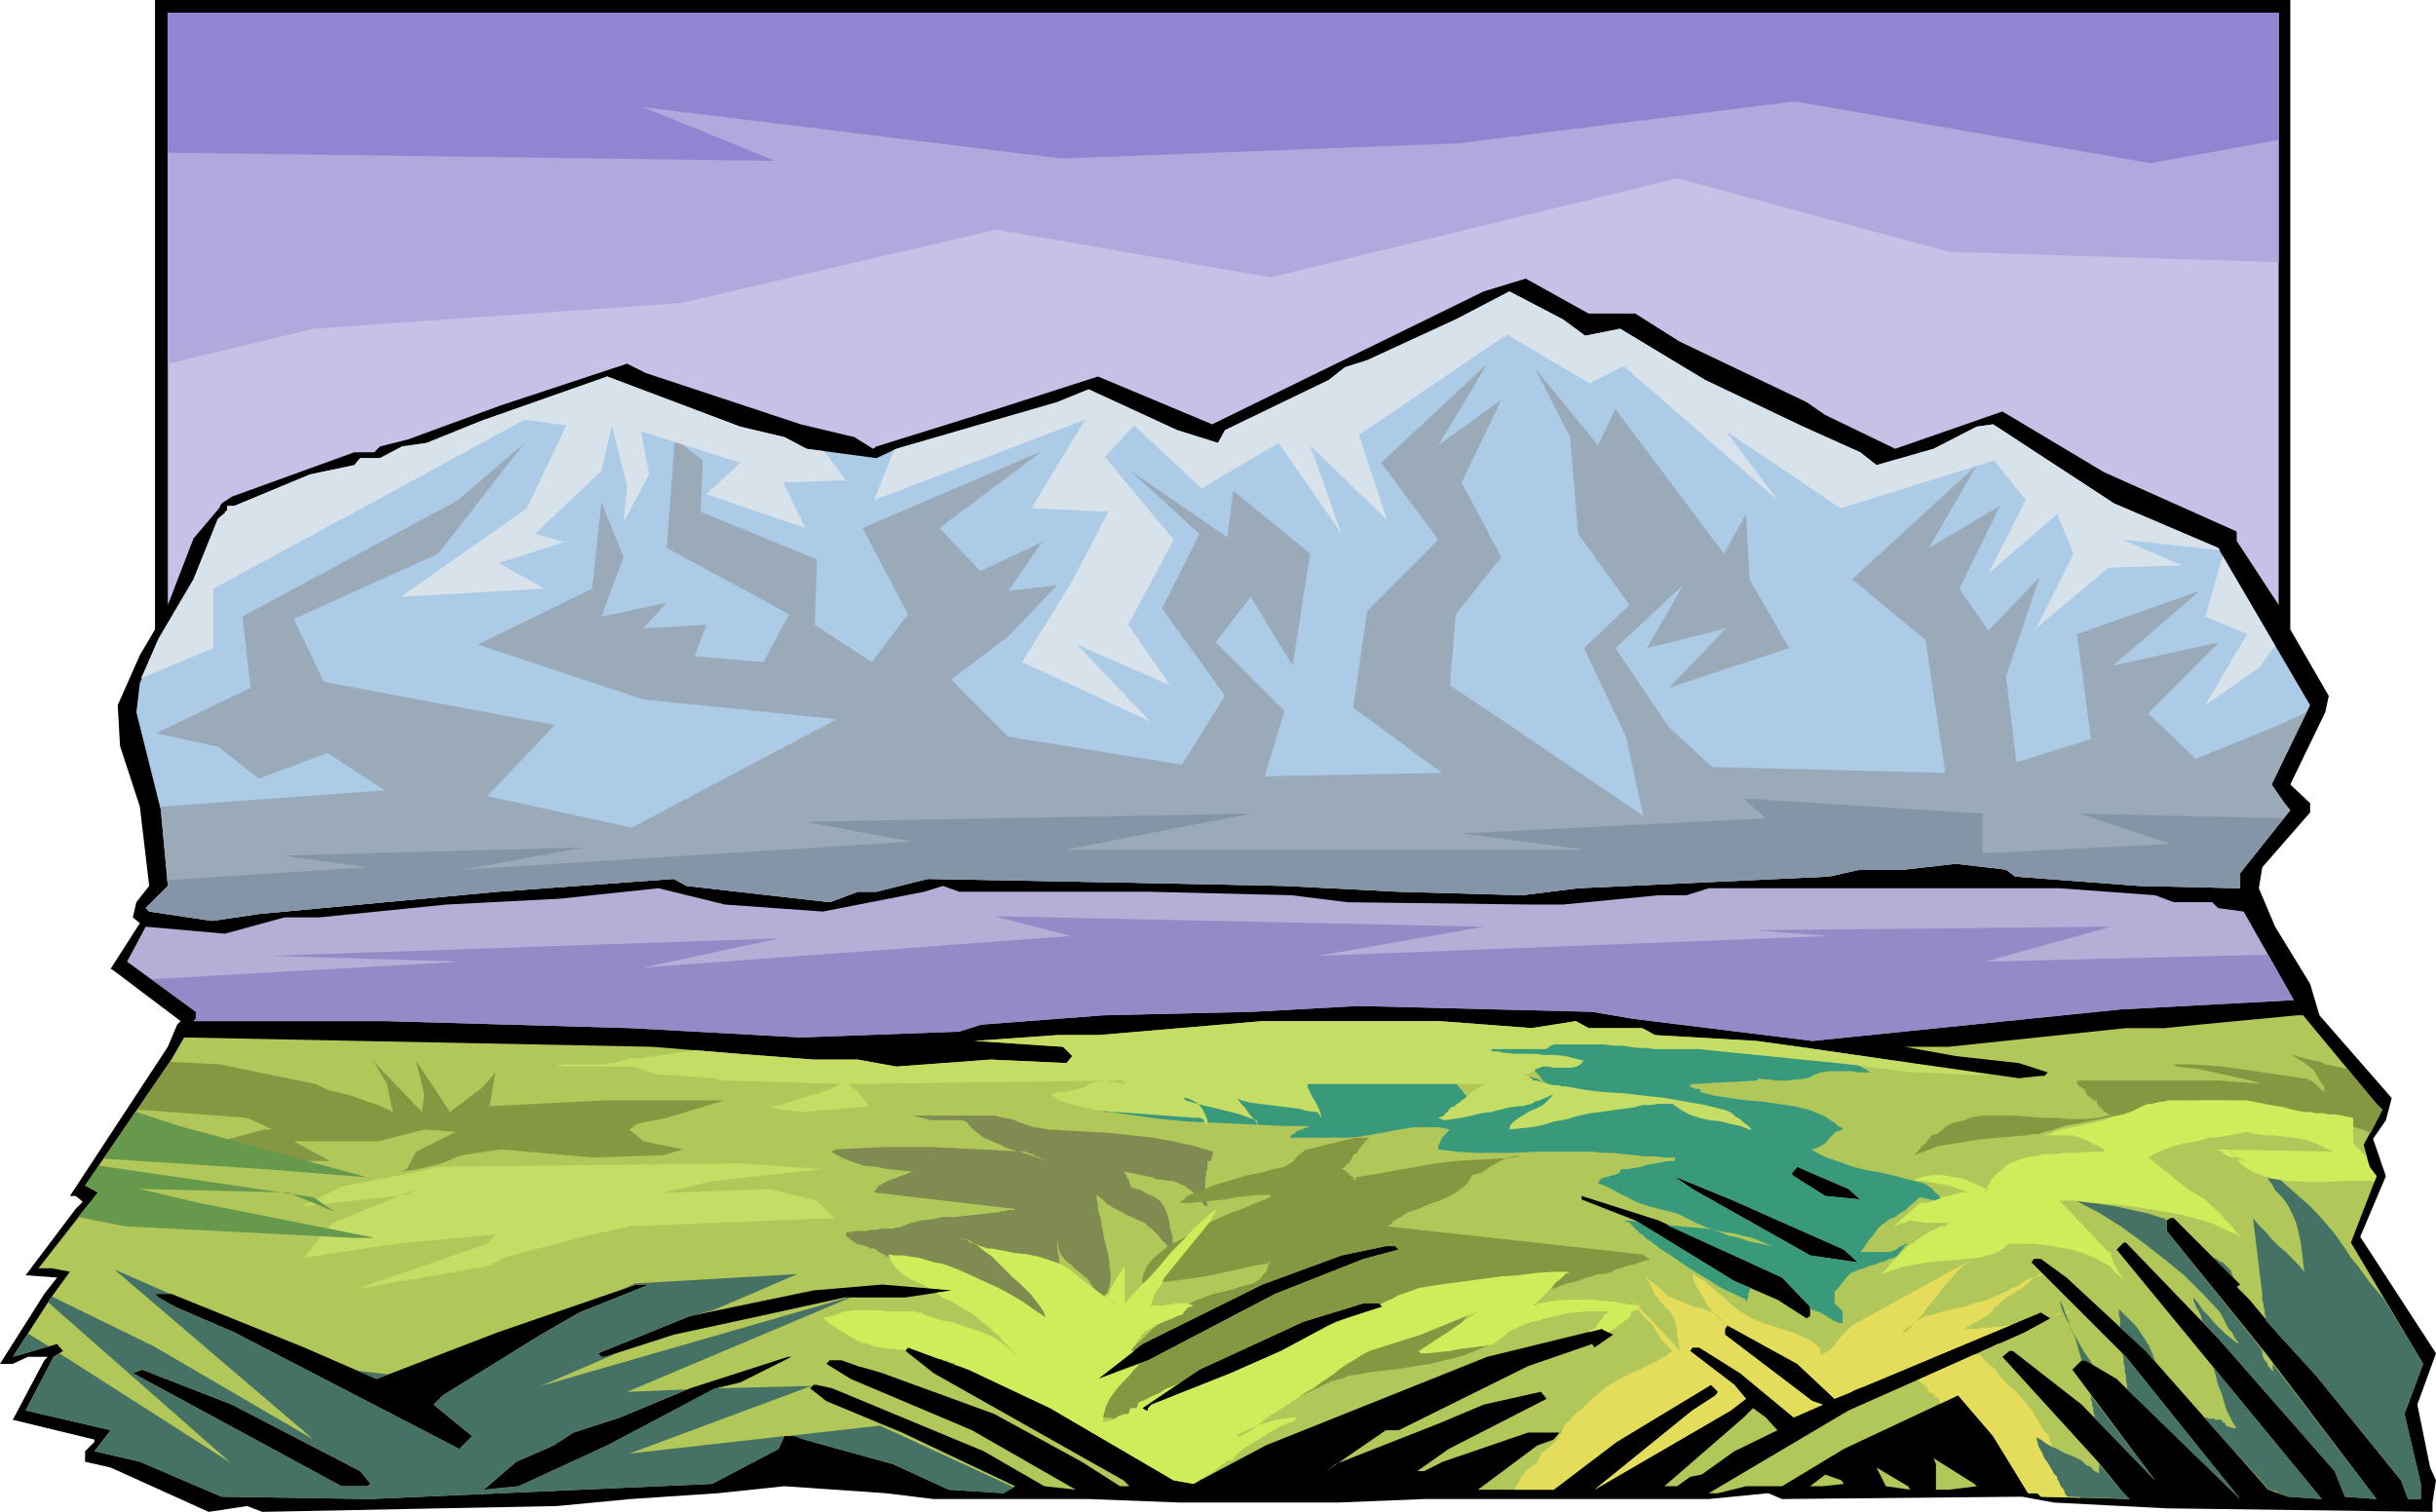
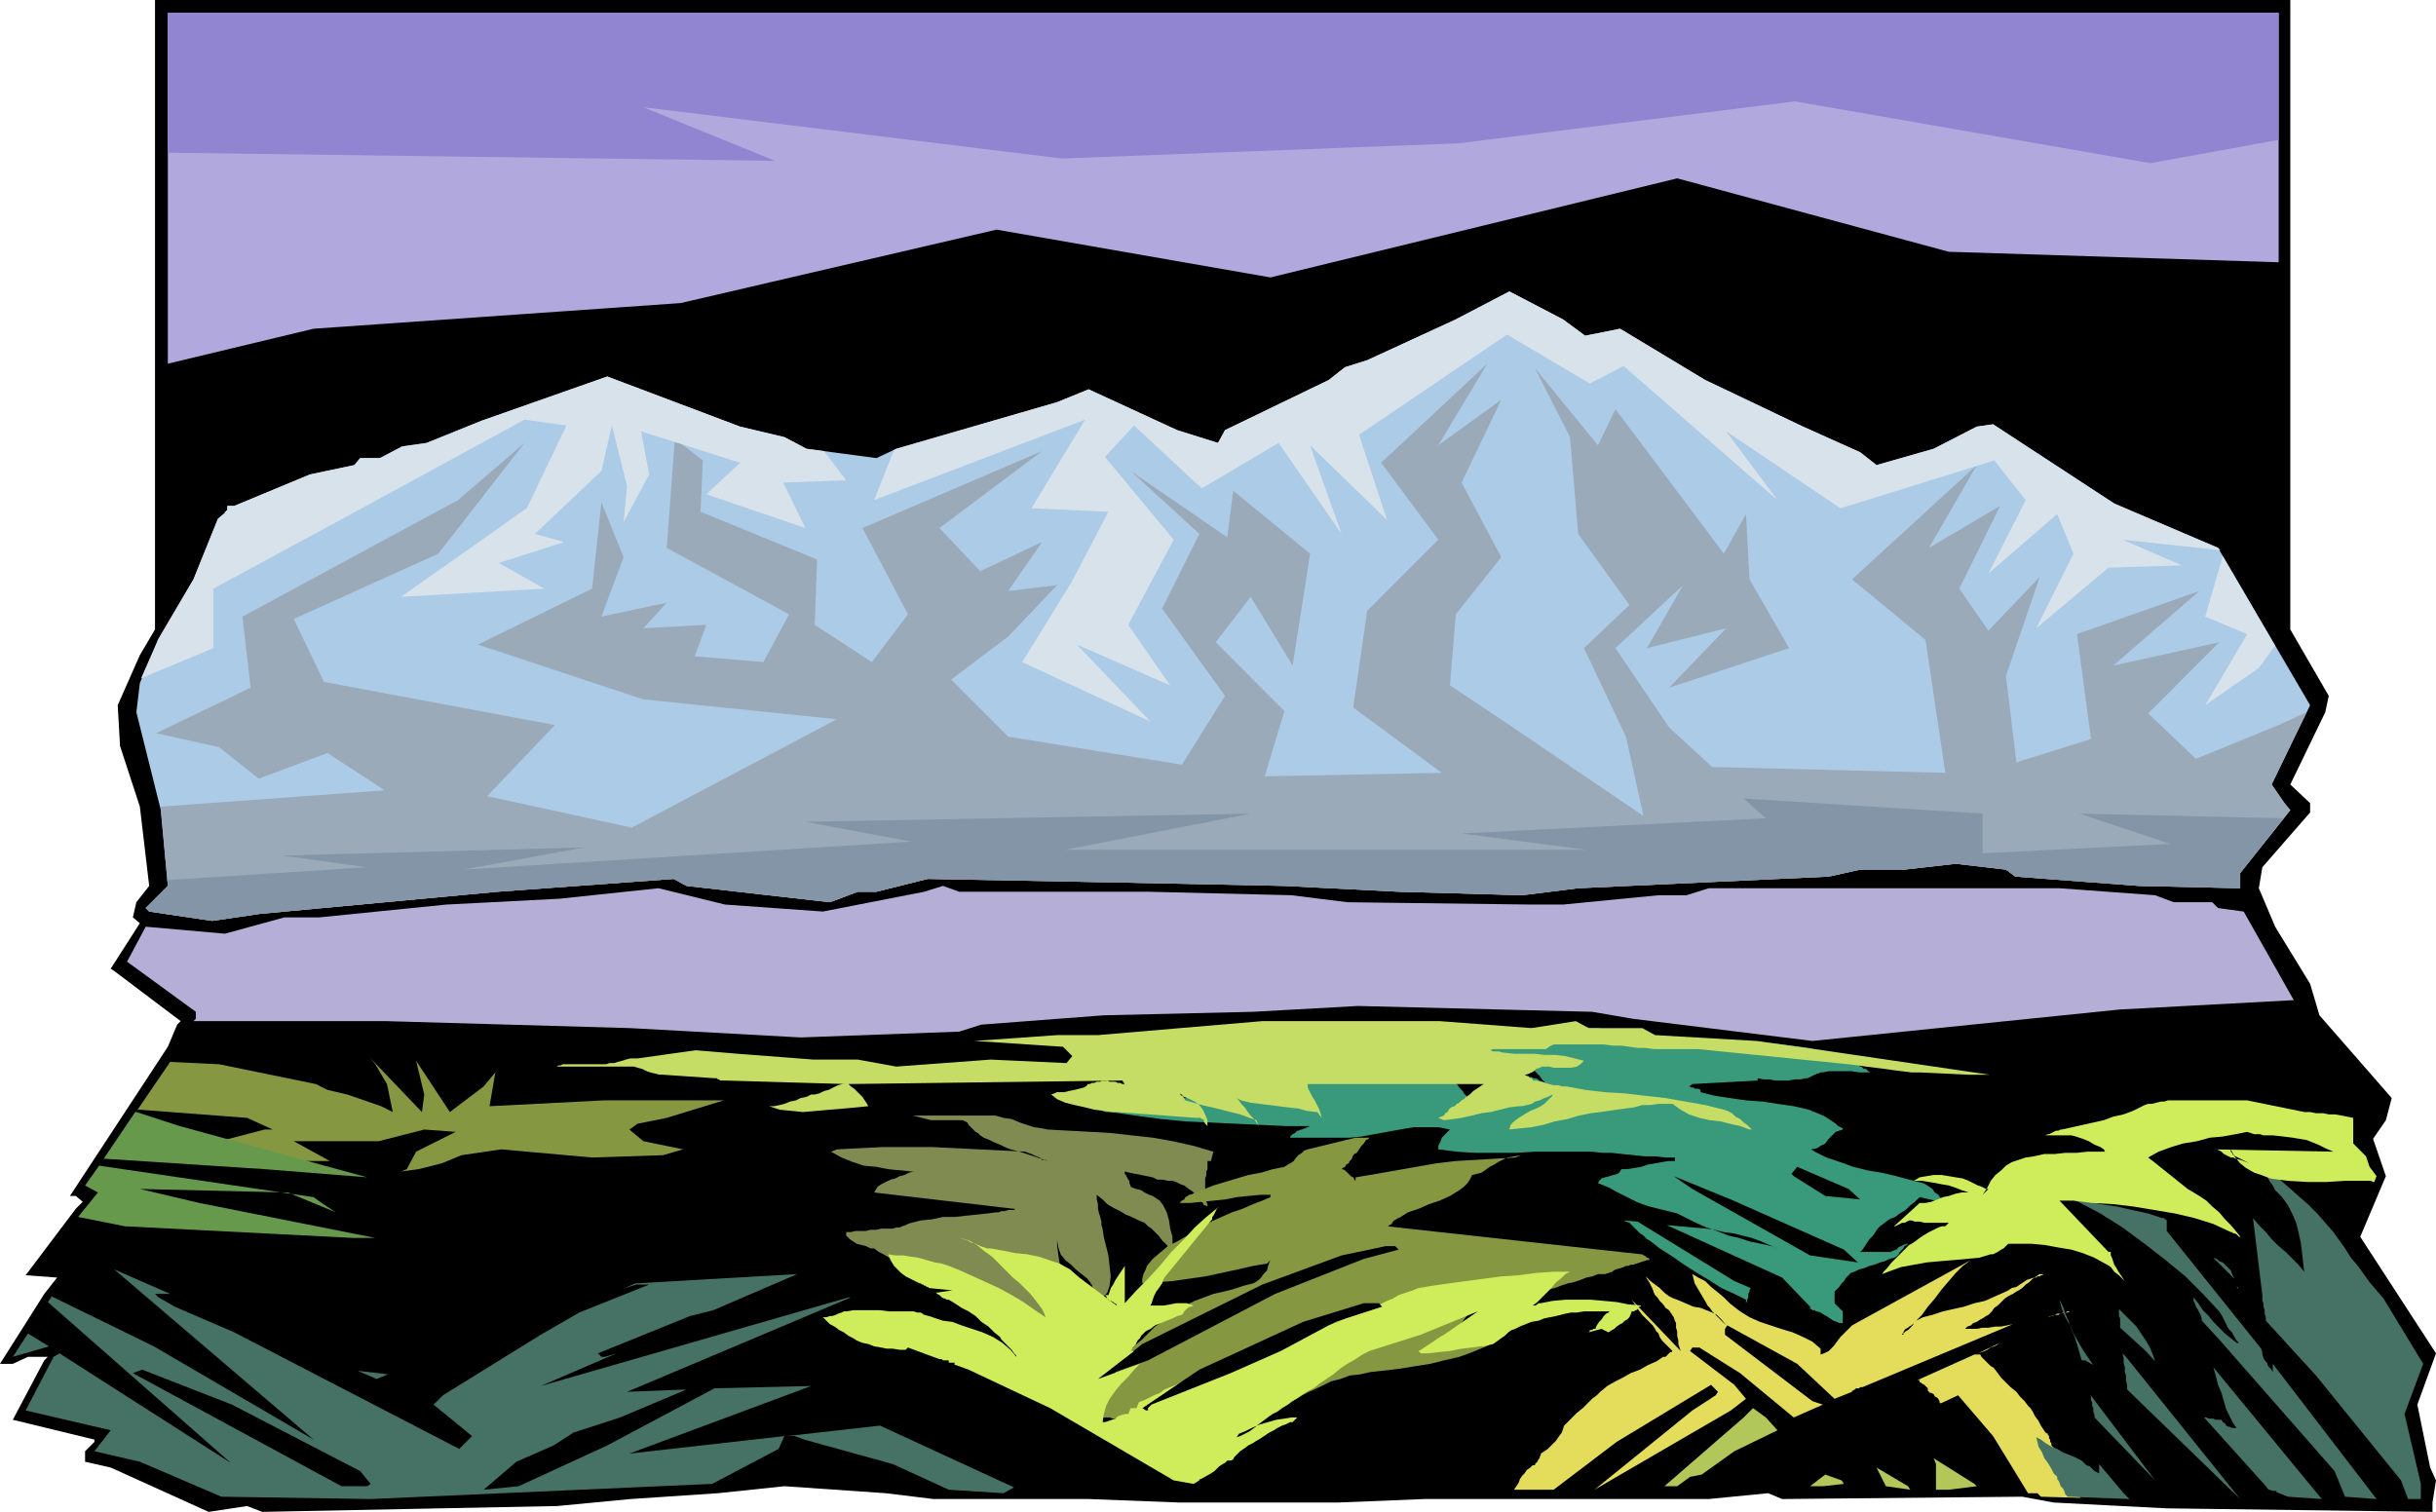
<svg xmlns="http://www.w3.org/2000/svg" fill-rule="evenodd" height="4.321in" preserveAspectRatio="none" stroke-linecap="round" viewBox="0 0 2090 1297" width="6.961in">
  <style>.pen1{stroke:none}.brush5{fill:#b1c759}.brush8{fill:#869742}.brush13{fill:#457264}.brush14{fill:#c5dd65}.brush16{fill:#cfec5b}</style>
  <path class="pen1" style="fill:#000" d="m1965 540 33 57-3 14-30 62 17 16v8l-41 47-3 18 14 33 30 49 8 27 62 71-5 19-11 16 11 32-22 52 65 100-16 44 11 54 5 11-3 19v8l-228-3-97-5-27-5-206 2-12-5-51 5h-244l-74 3h-136l-78-3H801l-41-5-87-6-57 6-75 5-63 6-253 5-13-5-33 5-84-38-22-5v-9l8-8v-2l-70-17 27-51 3-3H24l-13 6H0l38-60 11-14-27-2 43-57 6-6-6-5h-5l84-128 8-19 3-3-57-43-3-2 25-39-6-5 3-13 11-14-8-68-17-52-2-35 19-43 13-22V0h1832v540z" />
  <path class="pen1" style="fill:#accbe7" d="M195 434h6l65-27 38-8 5-6h17l19-10 21-3 47-19 108-38 114 43 38 9 19 10 60 8 17-8 138-40 27-11 76 35 35 11 6-11 89-43 14-11 19-6 76-35 46-24 46 24 19 14 30-6 73 44 84 40 49 22 14 11 49-14 37-19 14-2 104 68 89 38 79 135-33 68 11 16 5 6-43 54v13l-87-2-106-8-8-6-43-5-44 5h-38l-27 6-215 10-48 6-106-3-98-5-146-3-160-3-44 11h-16l-24 9-123-14-11-6-151 11-204 19-41 6-54-8-3-3 19-19-6-65-21-84 3-25 16-38 30-51 21-52 6-5v-1h1v-1h1v-4z" />
-   <path class="pen1" style="fill:#c7c1e7" d="m1955 519-36-55v-8l-114-51-87-52-92 32-60-29-16-11-109-52-38-24h-40l-54-30-36 11-233 114-98-41-84 27-106 33-3 2-16-10-46-11-133-44-16-8-109 36-79 29-24 6-5 5h-17l-105 38-9 6v1h-1v2h-1v1l-22 26-22 57V11h1811v508z" />
  <path class="pen1" style="fill:#b5afd7" d="m985 765 123 3 48 6 158 2h27l82-8h24l19-6h301l82 6 16 6h33l5 5 22 3 43 76-149 8-264 27-154-19-35-6-201-5-90 5-128 3-105 8-19 6-136 5-146-8-210-6H166l2-2v-6l-59-43 16-30 68 6 51-14h30l109-11 97-5 85-9 57 14 84 6 87-17 16-5 14 5h162z" />
-   <path class="pen1 brush5" d="m2039 947 5 5-16 30 5 19 6 8-22 57 62 104-16 43 14 60v13h-11l-6-16-73-90-32-35-25-30-11-11 3-2-57-57h-3l-3 2v9l85 105 95 125-27-2-9-22-100-114-79-82h-2l-6 6 176 214-29-2-17-6-105-119-68-63-22-16h-6l-2 3 81 81 98 122-106-103-27-16h-3l-8 8 71 95-63-65-59-46h-3l-6 5 82 90 22 27 5 5-76-2-3-3h-8l-30-49-30-35-98 46-53 32h-31l-24 6h-8l120-71 151-67 22-12-8-5-177 74-32-30-60-33-2 3v5l75 57 9 3-25 11-46-38-35-22h-6l-2 3 38 29 10 12-13 10-117 68 84-68 20-13 2-3-6-6-81 49-54 41h-65l51-38 14-5 5-6h-27l-73 25-16 8h-6l27-19 84-43-5-6-49 11-38 16-89 35-8 6 51-35h11l111-55 55-19 2 3 16-11-10-5-98 24-190 76-62 33-17-3-106-62-70-33-52-19-2 3 24 19 163 92 5 5h-8l-33-21-75-41-96-35-10-3-11-3-14-5h-10l-3 3 21 13 104 44 89 51-27-3-52-30-130-54-14-3h-2l-3 3 14 11 65 27 97 46-10 6-47-3-48-22-76-21-8-3h-9l-5 11-57 30-293 13-128-2-70-30-39-9 14-18-73-17 24-46 8-5-5-6-38 11 33-51 16-22-16-3H33l51-65-11-6 74-108 11-19 401 8 74 6 65 5h38l33 6 81-6 65 3 5-6-8-8-76-5 71-5h35l141-12h152l79 6 38-6 11 6h46l11 6 87 5 57 8 168 24 19-2h3l3-3-25-8-54-6-44-8h-8 46l152-16h33l30-3 84-8h5l63 76zm-839 125-30 8-76 30-109 57-43 16 38-30 103-51 68-25 38-8h8l3 3zm-14 49-40 13-47 25-43 19-68 27-3 3v2h-2l-3-2 49-33 89-41 52-16h13l3 3zm343-25 24 25v8l-3 2-25-16-37-16-85-52-46-18v-3l66 21 106 49zm53-24 12 11-41-6-101-57-16-11 49 20 97 43zm14-43-30-3-27-17-2-2 5-6 44 19 10 9zm-961 157-21 5-93 49-76 35-30 3 28-24 32-14 17-11 40-13 60-25 84-27h3l-44 22zm142-73h-52l-73 16-74 16-59 19h-3l-3-3 79-32 106-22 59-5 60 5-40 6zm-468 149 9 11-3 2h-22l-179-97 8-3 77 30 110 57zm188-136-33 19-84 52-8 8 33 27-11 11-193-100-51-22-14-8-3-3h14l114 46 62 27 104-40 119-41h11l-60 24z" />
  <path class="pen1" d="m1362 881 1 1h9l2 1h4l18 4 19 2 19 1 19 2h19l19 1 19 1 19 2 23 3 4 1 4 1 5 1 4 1 4 1 5 1 4 1 4 2h1l1 1h2l1 1 1 2 2 1 1 1 1 1h1l1 1 1 1h2l1 1 1 1 2 1h1-11l-6-1h-20l-5 1h-2l-2 1h-1l-2 1-2 1-2 1-2 1h-2l-4 1h-5l-6 1h-11l-5-1h-5l-5-1v2l-56 3-3 2h1l1 1h2l1 1h3l2 1v2l12 3 13 2 14 2 14 1 13 2 14 2 13 3 12 5 2 1 3 2 3 2 3 2 2 2 2 1 2 1v1l-3 1-3 1-3 3-3 3-3 4-4 2-3 2-5 1 3 2 10 5 12 4 11 4 12 3 12 2 13 3 11 3 12 3 2 1 3 2 3 2 2 3 3 2 2 3 2 2 2 2-22-5-4 4-4 3-4 4-5 3-4 3-5 2-4 3-4 3-2 2-2 3-2 3-3 3-2 3-2 3-2 3-2 2h26l2-1 3-1 2-2 2-1 2-1 3-1h1l-1 1-2 1-1 2-2 2-1 1-1 2-2 2-2 1-4 1-4 2-4 1-5 2-4 1-5 2-4 1-4 2-3 1-2 2-2 2-2 3-2 2-2 3-2 2-2 2v10l7 7v10h-3l-2-1-3-1-3-2-3-2-2-1-3-2-3-1h-1l-1-1h-2l-1-1h-1v-2l-24-25-99-45 34 3 7 1 8 2 8 1 8 2 8 2 8 3 7 3 7 3-5-2-9-2-10-2-9-3-9-2-10-4-9-3-9-4-8-4-4-2-4-2-4-1-4-1-4-1-4-1-4-1-4-1-6-2-5-2-6-3-6-3-6-3-5-3-5-2-5-2 1-2 2-2 3-1 4-1 3-1 4-1 2-2 1-2h5l6-1 6-1 6-2 6-1 6-1 5-1h6v-3h-8l-9-1h-9l-9-1-10-1-9-1h-8l-9-1h-49l-17 1h-34l-16-1-16-2v-3l1-2 1-2 1-3 2-2 1-1 2-2 2-2-10-2h-21l-12 2-11 2-11 2-11 2-10 1h-51v-1l1-1 1-1 2-1 2-2h1l2-1h1l7-3h-21l-21-1-22-1-21-1-22-1-21-2-22-3-21-3h-4l-3-1-3-2-3-2-3-2-3-2-3-2-2-1h123l7-1h7l6-1 6-1h3l3-1 3-1 4-1 4-2 3-1 4-1h5l3-2 4-2 3-2 3-2 3-2 3-2h3l8-2h9l9-1h62l5-1h5l4 1h3l2 2 3 2 3 2 3 2 3 3 2 2 2 3 2 2 1 1 1 2 2 2 1 2 2 3 1 2 1 3v2h10l-7-8h1l3-1 3-1 3-1 3-2 4-1 3-1h3l1-1 1-1 1-1 2-1v-1l1-1v-1h1l1-1 2-1 1-1 1-1h2l1-1h1l3-1h6l2 1h2l3 2 3 1 3 2-2-2-2-2-2-3-2-2-2-2-1-2-1-2v-2l-7-2-7-1-7-2-7-2-6-3-6-3-6-3-6-4h1l2-1h1l1-1 2-1 1-1 1-1h1l10-2 10-2 12-1 11-1 12-1h34zm43 167-12-1 2 1 3 1 3 3 3 3 3 3 3 2 3 3 2 1 9 7 11 7 10 7 11 7 10 6 11 7 11 5 10 5v3l1-2v-1l1-2v-3l1-2v-1l1-2-14-6-83-51zm177 24 12 11-41-6-101-57-16-11 49 20 97 43zm14-43-30-3-27-17-2-2 5-6 44 19 10 9z" style="fill:#399a7b" />
  <path class="pen1" style="fill:#7f8b50" d="m1041 988-17-5-18-4-17-3-18-2-18-2-17-1-19-1-18-1-5-1-7-1-6-2-6-2-7-3-7-1-7-2h-77 6l4 1 4 1 4 1 4 1h27l2 1 2 1 1 2 2 2 2 2 2 2 2 1 2 2 3 2 5 2 4 2 5 2 4 2 5 2 4 1 4 1 24 8-2-1h-3l-2-2-3-1-2-1-2-1-3-1-2-1-20-1-20-1-20-1-21-1h-41l-20 1-20 1-5 2 9 5 10 4 9 3 11 1 10 2 10 1 10 1h10-8l-4 1-4 2-4 1-4 2-4 1-4 2-4 2-3 2-3 5 120 14h1l-1 1h-5l-3 1h-3l-2 1h-2l-8 1-9 1-10 1-9 1h-10l-9 2-10 1-8 2-3 1-2 1-3 1-2 1h-3l-3 1h-10l-4 1h-5l-4 1h-9l-4 1h-4v3l3 3 3 2 3 2 4 1 4 1 4 2h3l4 3 4 2 5 3 5 3 4 4 5 3 5 2 5 2 2 1 3 1 3 1 3 1 3 1 3 1 3 1 2 1 3 1 4 2 4 2 4 3 4 2 4 2 4 2h5l5 6 6 7 6 6 6 7 6 6 7 7 6 5 6 5 30 17 5 3-1-14-1-14-2-15-2-15-3-14-3-15-3-14-2-14v-5l1 6 2 6 4 5 5 4 4 4 5 4 5 4 3 4v1h1v2l1 1v3h1l2 1h1l1 1h1l1 1v1l1 1 2-2 2-2 1-3 1-3 1-8-1-9-1-9-2-8-2-8-1-7-1-3v-3l-1-4-1-3-1-4v-4l-1-4v-4l5 4 4 4 5 3 6 3 5 3 5 2 6 3 5 2 3 3 3 2 3 3 3 3 3 4 3 3 2 2 2 2v8l3 2v-6l-1-7v-7l-2-7-1-7-2-7-3-6-3-4-3-2-3-2-3-1-4-2-3-2-4-1-3-1-2-1v-1l-1-2v-2l-1-1-1-2-1-2-1-1v-2l4 1 5 1 5 1 5 1 5 1 4 2h5l4 1h4l3 1 4 2 3 1 4 3 3 2 3 3 3 2v2l1 1 1 1 1 1 1 2h1l2 1v-2l-1-2v-3l-1-3v-14l1-3v-3l1-2v-7h3l2-8z" />
  <path class="pen1 brush8" d="m1163 976-41 10-3 1-2 2-3 2-2 2-2 3-3 2-2 1-3 2-10 2-10 3-11 2-10 3-10 3-10 3-10 4-10 4h-1l-1 1-2 1-1 2-2 1-1 1-1 1h9l10-1 10-1 10-1 10-2 10-1 10-1h9v2l-7 3-8 3-9 4-9 3-9 4-9 4-8 4-7 5-7 4-7 4-8 4-6 5-7 6-5 6-1 3-2 4-1 4v4l12-1 14-1 14-2 14-2 14-3 14-3 13-3 12-2 3-3-1 2-1 3-1 4-3 3-2 3-2 2-3 2-2 1-8 2-9 3-8 2-9 2-8 3-8 3-8 4-8 5-6 4-6 5-6 4-6 6-5 5-6 5-5 6-4 5 15-12 103-51 68-25 38-8h8l3 3-30 8-76 30-109 57-28 10v2l-1 1v3l-1 1v1l-1 1-1 1-1 2-2 1-2 1-1 2-1 1v2l-1 3v3l-1 3v5l-1 3v3h9l3 1h4l3 1h6l2 5v2l-1 2v3l-1 3-1 2-1 3-1 2v2l3-2 6-1h38l8-1h6l15-4 14-5 14-6 13-7 13-7 13-7 13-7 13-6 8-4 8-2 8-3 9-1 9-2 9-1 9-1 8-1 12-2 13-2 12-3 13-3 11-4 12-5 11-6 9-7 12-12-1 1-3 1-2 1-2 2-2 1-3 1h-40v-2l2-3 3-4 3-4 4-5 3-4 4-4 3-3h27l6-1h7l7-1h6l5-1 5-2 6-2 5-1 6-2 5-2 5-1 5-2h6l3-1 3-1 3-2 4-1 3-1 2-1h2l2-1h2l3-1 3-1 3-1 3-1h2v-1l-1-1h-1l-1-1-1-1h-1l-1-1h-1l-218-24h1l1-1 2-1 1-2 1-1 2-1 1-1h1l8-5 9-3 9-4 9-3 9-4 8-5 4-3 3-3 2-3 2-4 4-1 4-1 3-2 4-3 4-2 3-2 4-2 4-2 12-2-5 2-17 1-17 1-17 1-17 2-17 3-17 3-17 3-18 3v3l-1-1-1-2-2-1-2-2-2-2-1-1-2-1h-1l1-1 2-1 1-2 2-1 1-2 2-2v-1l1-2 1-1 2-1 2-3 2-3 2-2 2-3 2-1 1-1h-12zm23 145-40 13-47 25-43 19-68 27-3 3v2h-2l-3-2 49-33 89-41 52-16h13l3 3z" />
  <path class="pen1 brush5" d="m1525 1227-37 18-28 20-10 2-11 8h-11l68-59 8-8 11 8 10 11zm171 48-24 3h-11v-22l-2-5 35 22 2 2zm-57 3-21-3-8-16 27 16 2 3zm-57-5-18 2h-11l13-10 14 5 2 3z" />
  <path class="pen1" style="fill:#9aaab9" d="m1979 611-30 62 11 16 5 6-43 54v13l-87-2-106-8-8-6-43-5-44 5h-38l-27 6-215 10-48 6-106-3-98-5-146-3-160-3-44 11h-16l-24 9-123-14-11-6-151 11-204 19-41 6-54-8-3-3 19-19-6-65v-3l192-14-49-32-59 22-34-27-54-12 81-39-7-61 185-100 57-49-74 95-124 56 26 54 198 37-58 61 124 27 176-93-166-17-142-47 98-48 8-74 19 47-19 51 56-12-20 22 54-3-10 27 59 5 22-41-105-57 7-93-24-19 48 37-2 44 100 41-2 56 49 32 31-41-39-74 154-66-88 66 35 37 53-25-29 42 42-5-42 44-49 37 49 49 149 24 37-59-54-75 32-64-59-54 83 57 5-40 66 54-15 96-36-59-30 39 59 59-17 56 152-3-76-56 12-83 61-61-49-66 91-85-42 70 54-39-34 71 34 64-39 49-5 61 51 34 115 78-15-68-36-76 39-37-44-61-7-83-30-59 54 66 15-31 51 68 42 56 19-34 3 56 34 59-103 34 49-51-68 17 31-54-58 54 46 68 37 34 200 5-17-114-63-52 107-98-41 71 61-36-35 71 25 36 44-46-29 85 9 74 64-20-12-90 105-37-74 64 91-20-61 61 41 39 71-29 24-11z" />
  <path class="pen1" d="M195 434h6l65-27 38-8 5-6h17l19-10 21-3 47-19 108-38 114 43 38 9 19 10 15 2 19 25-54 2 19 39-85-29 29-27-85-27 7 37-22 41 3-31-13-52-9 39-57 54 25 7-56 18 39 22-123 7 108-76 34-71-36-5-145 79-122 66v51l-62 26 15-34 30-51 21-52 6-5v-1h1v-1h1v-4zm572-48 2-1 138-40 27-11 76 35 35 11 6-11 89-43 14-11 19-6 76-35 46-24 46 24 19 14 30-6 73 44 84 40 49 22 14 11 49-14 37-19 14-2 104 68 89 38 2 2-84-9 51 22-63 2-62 52 32-64-14-34-59 51 32-63-27-34-93 29-39 12-98-66 44 59-132-115-29 15-71-42-127 86 24 73-66-64 27 76-54-78-66 39-58-54-25 27 59 71-39 73 36 52-80-35 63 66-110-51 42-68 32-61-66-3 46-76-181 69 17-43zm1140 91 45 77-14 19-46 32 36-61-36-15 15-52z" style="fill:#d8e2eb" />
  <path class="pen1" style="fill:#b1a9de" d="M144 312V11h1811v214l-283-9-233-63-349 85-235-41-271 63-315 22-125 30z" />
  <path class="pen1" style="fill:#9185d2" d="M144 131V11h1811v109l-110 20-305-53-289 36-340 13-359-44 113 46-521-7z" />
  <path class="pen1 brush13" d="m870 1276-9 5-47-3-48-22-76-21-8-3h-7l80-9 115 53zm-197-44-5 11-57 30-293 13-128-2-70-30-39-9 14-18-73-17 24-46 5-3 147 94-157-138 3-4v-1l88 43 137 80-171-146 48 21h-13l3 3 14 8 51 22 193 100 11-11-33-27 8-8 84-52 33-19 60-24h-11l-10 3 9-4 139-8-72 31-20 5-79 32 3 3h3l10-3-65 28 264-76h2l-192 81 51-2-57 24-40 13-17 11-32 14-28 24 30-3 76-35 92-49 83-2-156 58 133-15zm-631-77-31 9 13-20 18 11zm265 21 26 3-10 4-16-7zm2 86 9 11-3 2h-22l-179-97 8-3 77 30 110 57z" />
  <path class="pen1 brush8" d="m118 952 28-41 42 2 83 17 10 5 17 4 29 10 10 5-5-24-10-17-4-5 44 46 2-15-7-29 29 44 29-22 10-12-5 29 98-5h112-9l-49 15-25 5-7 5 12 10 34 7-17 5-61 2-78-7-34 5-17 7-20 5-15 2 5-2 8-15 34-17-27-2-39 10h-73l31 17h-29l-68-13-5-2 46-12h7l-22-10-66-5-26-2h-2z" />
-   <path class="pen1 brush14" d="m706 1003-71-5-259 3-17 4-66 13-34 17 90-10 8-5-71 29-8 8-17 22 79-12 85-8-7 8-113 39 115-20 12-7 30-8 46-12 32-7 176-7-15-15-41-10-79 3h-12l44-10 93-10z" />
  <path class="pen1" d="m67 1044 17-21-11-6 12-17 184 27 7 5 12 8-41-17-127-3 51 12 151 30h-19l-196-10-40-8zm22-50 27-40h1l37 12 161 44-88-7-138-9z" style="fill:#67994d" />
  <path class="pen1 brush16" d="m1380 1143-6-3-11 3 1-1v-1h2l1-1h2v-1l1-2 2-3 2-2 2-3 2-2 2-1 1-1h-22l-6 1h-5l-5 1-4 1-4 1-5 1-5 1-5 2-6 1-5 2-5 2-4 2-3 1-3 2-3 3-3 2-4 3-3 2-4 1-4 1h-3l-7 1-9 1-10 2-10 1-9 1h-6l-2-2 2-1 3-2 3-2 3-2 3-2 3-2 3-2 2-1 29-20-49 20-44 14-6 3-6 4-7 4-6 4-6 5-6 4-6 4-5 4-4 2-5 3-4 3-5 3-4 3-5 3-4 3-4 2-3 2-4 3-4 3-5 4-4 3-4 2-4 2-3 1 2-3 5-2 6-3 7-3 7-2 7-2 7-1 6-1h6-1l-1 1-1 1-1 1-1 1h-2l-4 2-3 1-4 2-3 2-4 2-3 2-3 2-3 2-2 1-3 2-4 2-4 3-3 2-3 3-2 2-1 2-2 1h-3l-2 2-2 1-3 2-2 2-2 2-3 2-9 5h-1v1l-5 3-17-3-106-62-70-33-11-4h-1v-2h-5v-2h-5l-1-1h-2l-27-10-2 2h-5l-6-1h-5l-5-1-6-1-5-2-5-1-5-2-3-2-4-2-4-3-4-2-4-3-4-2-3-3-3-3h3l3-1h2l3-1 2-1 3-1 2-1h2l6-1h23l8 1h21l3 1h3l3 2 4 1 3 1 3 1 3 1 3 1 8 1 8 3 9 3 9 3 9 4 8 5 7 6 5 6v-1l-2-2-2-3-2-2-3-3-2-2-2-2-1-2-5-4-5-5-6-4-5-5-6-4-6-3-6-4-5-3h-2l-1-1h-1l-2-1-1-1-1-1-2-1-1-1 14-2-20-2-1-1h-1l-1-1h-1l-1-1h-1l-1-1h-1l-4-2-4-2-4-2-4-3-3-3-3-3-3-5-2-5 6 1h7l6 1 7 1 7 2 7 2 6 1 6 2 10 4 11 5 11 5 11 5 11 6 10 6 10 7 9 6-1-3-2-4-3-4-3-4-4-5-4-4-3-3-2-2-6-5-6-6-6-6-6-6-7-5-6-5-7-4-8-2 3 1 4 1 3 2 4 1 4 2 3 1 3 1h3l11 2 10 2 10 1 10 2 9 3 9 3 9 5 8 7 32 24v-1l-2-1-1-1-2-1-2-1-1-1-1-2-1-1h3l1-3 1-3 2-3 2-4 2-3 2-3 2-3 2-3v32l10-11 10-10 10-11 10-12 10-10 10-11 10-9 11-9-1 1-1 1-1 2-1 2-1 2-1 1v2l-1 1-40 49-1 2-1 3-2 3-3 4-2 4-1 3-1 3-1 2h11l6-1 5-1h9l3 1 3 1-2 1h-1l-2 1-1 1-1 1-1 1-1 2-1 1-4 1-4 2-5 2-5 2-5 2-4 3-4 2-3 3-1 1-1 2-2 2-1 2-1 2-2 2-1 2-1 1h3l-31 24 36-13-5 5-5 6-6 6-5 6-5 7-3 6-2 7-1 7h2l3-1 3-1 3-1 2-2 3-1 3-1h3l2-5h5l2-5 5-2 4-2 4-2 5-2 4-3 5-2 5-2 5-3-34 23 3 2h2v-2l3-3 68-27 43-19 41-22 15-6 31-10-2-2 6-3 5-2 5-3 6-2 6-2 5-2 6-1 6-1 14-2 15-2 15-2 15-2 15-1 15-2 15-1h14l-4 2-4 4-4 3-4 5-4 4-4 4-4 4-4 3h3v-1h1l1-1h2l10-2 11-1h22l11 1 11 1 10 2 11 1-1 1h-1v1l-1 1-1 1h-1l-1 1h-2l-2 5-2 2-2 1-2 2-2 1-3 2-2 2-2 1-3 2z" />
  <path class="pen1 brush14" d="m597 901 36 3 65 5h38l33 6 81-6 65 3 5-6-8-8-76-5 71-5h35l141-12h152l79 6 38-6 11 6h46l11 6 87 5 57 8 143 21h-18l-42-2h-7l-8-1-8-1-7-1-8-1-8-1-7-1-8-1-129-13h-38l-7-1h-7l-7-1-7-1h-7l-8-1h-43l-2 1-2 1-1 1-2 1h-45l-3 1h1l2 1h5l3 1h1l9 1h18l8 1h9l9 1 8 2 8 2-3 3-3 2-5 1h-15l-4-1h-6l-2 1-3 1-2 2-2 1-2 1-3 1h-2 1l2 1h1l1 1 1 1h1l1 1v1h3l4 1 4 1 3 1 4 1h4l3 1h4l16 3 17 2 17 1 17 2 18 2 17 3 17 3 16 4 3 1 4 2 3 3 4 2 3 3 3 2 2 2 2 2h-2l-8-3-9-2-8-2-9-1-9-2-9-3-7-4-7-5h-12l-7 1h-7l-7 2-8 1-7 1-7 1-7 1-8 1-10 2-10 3-11 2-10 3-10 2-10 1-9 1 1-4 3-3 4-3 5-3 5-3 5-2 4-2 3-2 1-1 1-1 2-2 1-1 1-1 1-1v-1l-4 2-3 1-4 2-4 1-3 2-4 1-4 1h-3l-8 1-8 2-8 2-8 1-8 2-9 2-7 1-8 1-5-2 5-2 1-2 2-1 1-2 2-2 3-1 2-2 2-1 2-2 2-1 2-2 3-2 3-3 3-2 3-2 3-2h5-156v3l2 4 2 4 2 3 2 4 2 4 1 3 1 4-1-1v-1h-1v-1l-1-1-1-1h-1l-8-1-7-2-9-1-8-1-8-1-8-1-8-1-8-2-4-2 2 2 2 3 3 3 2 3 3 4 3 3 2 3 2 3-2-5-6-2-8-3-8-2-8-2-8-2-9-2-7-2-7-2-3-5h-2l4 2 5 2 4 2 4 3 3 4 2 4 2 5v5l-2-2-1-2v-1l-1-1h-1l-1-1h-4l-68-5h-4l-7-1-8-1-8-2-9-2-8-2-7-3-5-4 5-2h6l4-1 5-1 4-1 4-1 3-2v-1h2l2-1h2l2-1h3l2-1h4l2 1h5l2 1h2l2 1h2l-2-3-235 3 2 2 3 2 2 2 3 3 2 2 2 3 2 3 1 2-10 1-11 1-12 1-11 1-12 1-10-1-10-1-9-3h4l5-1 4-1 5-2 5-1 4-2 5-1 4-2h3l4-1 4-2 4-1 4-2 4-2 4-1h3l-103-3h-5l-1-1h-1l-1-1h-2l-44-3h-3l-4-1-4-1-3-1-4-2-4-1-3-1h-70 4l1-1h2l2-1h37l3-1h4l3-1 4-1 3-1 4-1h6l50-7z" />
  <path class="pen1" d="m1752 1093 1 1h-2l-1 1h-2l-1 1h-2l-3 1-3 1-3 2-3 2-3 2-4 1-3 2-2 1-9 4-9 4-9 2-9 3-9 2-9 2-9 3-8 2-2 1-2 1-2 1-2 2-1 2-2 2-2 2-2 1-1 1-1 1h-1v1h1v-2l1-2 1-1 2-1 1-1 2-1 1-1 1-1 7-7 5-7 6-7 6-8 6-7 6-7 6-6 7-5-102 56-3 3-3 3-4 4-3 4-3 4-4 4-4 2-3 1v-5l-7-6-8-4-9-4-10-3-9-3-9-3-9-4-8-5-4-3-5-4-5-5-6-5-5-4-5-5-6-3-5-3 2 8 10 17 1 2 2 2 2 3 3 3 2 2 3 3 2 2 2 2-4-5-4-4-4-2-5-2-5-2-6-1-7-3-7-3-3-1-4-2-4-3-4-4-4-3-4-3-3-3-3-3 2 2 1 2 2 3 1 2 1 2 1 2 1 3 1 2 2 2 2 3 3 3 2 3 3 2 2 3 2 3 1 3 1 2v4l1 3v4l1 4v3l1 3 1 3-42-44 2 3 2 3 2 3 3 4 3 3 3 3 3 3 2 3 1 2 2 2 1 3 2 3 2 2 3 3 2 2 2 2-1 1h-1l-1 1-1 1-1 1-1 1h-2l-6 4-7 3-7 4-8 3-7 4-6 3-7 4-6 5-3 3-4 3-4 4-4 4-5 4-4 4-4 4-3 3-1 3-1 3-3 4-2 3-3 3-4 4-3 2-3 2v1l-1 2v1l-1 1-1 2-1 1-1 1v1h-2l-2 2-3 2-2 3-2 2-2 3-1 3-2 3-2 3h34l54-41 81-49 6 6-2 3-20 13-84 68 117-68 13-10-10-12-38-29 2-3h6l35 22 46 38 25-11-9-3-75-57v-5l2-3 60 33 32 30 15-6v-1h1l1-1h1v-1h3l1-1h2l129-54-5 1-5 1h-5l-6 1h-5l-5 1h-10l2-2 3-1 2-2 3-1 3-2 2-1 3-2 2-1 3-3 2-3 3-2 3-3 3-3 3-2 4-2 3-2 2-1 3-2 3-3 3-2 3-3 3-2 3-2h2zm33 192-34-1-3-3h-8l-30-49-30-35-15 7-1-1v-1l-1-2-1-1-2-1-1-2-2-1h-1l-1-1-1-1v-2l-1-1-1-1-1-1-2-1-1-1h-1v-2h-2l49-22h5l1 2 1 1 2 2 2 2 1 1 2 2 2 1 1 1 3 4 3 4 4 4 4 4 5 4 3 4 4 4 3 4 2 2 2 3 2 4 3 4 2 4 2 3 2 3 2 1v1l1 1v2l1 1v2l1 1v2l2 2 2 4 3 4 3 4 3 5 3 4 2 5 1 4 1 1v2l1 2 1 1v2l1 2 1 1 1 2zm-90-123 21-10-3 2-2 1-3 1-3 2-2 1-3 1-3 1-2 1zm62-32 2-1h2l2-1h3l2-1 2-1h2l2-1h5-3l-2 1h-3l-3 1h-3l-2 1-3 1-3 1z" style="fill:#e4dd5b" />
-   <path class="pen1 brush8" d="m2039 947 5 5-10 20-7-3-7-2-8-1-7-2-7-2-7-2-7-2-7-1-2-1-2-1-3-1-3-1-2-1-3-2h-2l-2-1-11-1-11-2-12-1-13-1h-24l-12 1-10 2-83 17-6 1-5 1-6 2-5 2-6 1-5 2h-6l-5 1-12 1-12 1-12 1-13 2-12 2-13 2-11 4-11 4-2 2 2-2 2-2 3-3 2-3 3-2 2-3 2-2 1-2 3-1h2l2-2 2-1 2-2 2-2 2-1 2-1 3-1 4-1 5-1 4-2 5-1 5-1h30l11 1 12 1h11l12 1h12l11-1h2l2-1h2l2-1h4l-1-1-2-1-2-1-2-2-2-2-2-2-1-2v-2h-3l-1-1-2-2-2-1-1-2-1-2v-1l-1-1h-1l-1-1-2-1-1-1-1-2v-2h122l41 3h-4l-10-3-9-2-9-2-9-2-9-2-9-2-10-1-9-1-2-2h14l14 1 14 1 14 2 14 2 13 2 14 2 13 2h3l2 1 3 1 2 2 3 2 2 2 2 2 2 2v-5l-3-4-3-5-3-5-5-4-4-3-5-3-4-3h1l2 1h1l1 1h3l1 1h1l5 1 4 1 5 1 4 2 5 1 4 1 5 1 5 1 25 30z" />
  <path class="pen1 brush13" d="m2045 1114 34 56-16 43 14 60v13h-11l-6-16-73-90-32-35-11-12v-3l-1-3v-3l-1-3v-3l-1-2v-5l-8-66 5 6 6 6 5 6 6 6 6 5 6 6 5 5 5 6-1-8-1-9-1-8-2-9-2-8-3-7-4-8-5-7-3-3-3-3-2-4-3-4-2-4-3-4-2-4-2-3 8 6 9 7 8 7 9 8 8 7 8 8 7 8 7 8 5 7 5 7 5 8 6 7 5 7 5 7 6 7 6 7zm-125-8-1-2h1v2zm-3-9-18-18 3 1 2 2 3 1 2 2 3 3 2 2 1 3 2 4zm-58-50v9l81 101 1 3v2l1 3 1 2 2 2 1 3 2 2 2 3v-7l89 116-27-2-9-22-100-114-13-14-1-1v-2l-1-3-1-2-1-2-2-3-1-3-1-2v-3l4 5 4 6 5 5 4 5 5 5 5 5 5 4 5 4h2l-2-2-2-3-2-4-3-3-2-4-2-4-2-4-2-3-14-15-15-15-17-14-18-14-19-14-19-12-19-10-18-8-2-1h-2l-3-1-2-1-2-1-1-2-2-1-1-1 12 7 12 4 14 4 14 3 14 2 13 3 14 3 12 4h2v1h1l1 1zm40 126 93 113-29-2-10-4v-1h-3l-3-1h-1v-1h-1v-1l-54-60h2l2 1h4l2 1h5l1 2 2 1 1 2 2 1h1l2 1h4l-3-4-3-6-3-6-2-7-2-7-3-7-2-8-2-7zm-50-5-8-9-22-20v-8l-1-2v-6l5 5 5 5 5 5 4 6 4 6 3 5 3 7 2 6zm-28-7 3 3 98 122-97-94v-4l-1-4v-4l-1-3v-4l-1-4v-4l-1-4zm-25 10-7-4h-3l-2-7-2-7-2-6-3-7-2-6-3-7-2-6-3-6 2 8 3 7 4 7 3 7 4 7 4 7 4 6 5 7zm-3 25 56 74-52-54v-2l-1-3v-3l-1-2v-3l-1-2v-3l-1-2zm8 60 21 25 5 5-53-2-2-2-1-3-1-2-2-2-1-3-1-2-1-1v-2l-3-3-2-4-3-5-3-4-2-5-3-5-1-4-1-4 4 2 4 3 5 3 5 2 5 3 5 2 5 2 4 2 2 1 2 2 2 2 3 1 2 2 2 2 2 1 2 1v-8z" />
  <path class="pen1 brush16" d="m2030 992 3 9 6 8-2 5h-1l-2-1h-22l-16 1h-16l-17-1-8-1-7-1-8-3-6-2-7-4-5-4-5-6-3-6v2l1 1 1 2 2 1 2 1 2 1 2 1 2 1 2 1 2 1 2 1 2 1 3 1 2 1 2 1h2-2l-4-2-3-1-4-2-5-2-3-1-4-1-2-1h-2l-2-1-2-1-2-1-2-2-2-1-2-1h-3l103 2-7-3-6-3-5-2-5-2-6-1-6-1-8-1-9-1h-8l-3-1h-5l-3-1-3-1-10 2-11 2-11 1-11 3-12 2-10 3-11 4-9 5 4 3 5 4 5 4 5 4 5 4 5 4 5 4 5 3 5 3 6 4 5 5 6 5 5 6 5 5 5 6 4 5-1-1h-1l-1-1-1-1-2-1h-1l-1-1h-1l-15-7-16-5-17-4-18-3-18-3-17-2-18-1-16-2h-12l42 44h2v3l1 2 1 3 1 3 2 3 1 2 2 3 2 3 2 3-2-2-3-3-4-3-3-4-3-2-2-1-9-5-10-4-10-3-12-2-11-2-11-1h-20l-1 1-1 1-2 2-2 1-3 2-2 1-2 1h-2l-10 3-11 1-11 1-12 1-11 1-11 2-11 2-11 4-5 2 1-2 3-3 4-5 4-4 4-4 4-4 3-3 2-1 3-2 4-3 3-2 5-3 4-2 4-2 3-1h3l3-3h-21l-4-1h-4l-3-1h-2l-2 1-2 1h-2l-2 1-2 1-2 1h-1l22-20h5l5-1 5-2 5-2 5-1 6-2 5-1h6l-6-2-5-2-6-2-6-1-5-1-6-1-6-1h-7l5-3 6-1 6-1h7l6 1 6 1 6 1 5 2 2 1 2 1 2 1 2 1 3 1 2 1 2 1h2l-5 5 4-6 3-6 4-5 5-4 4-4 5-3 6-2 6-2 7-1 9-2h9l9-1h10l9-1h18-3l-1-2-3-2-5-2-5-3-5-2-6-2-4-1h-22l2-1h1l2-1 2-1 2-1h2l2-1h1l9-2 9-2 9-2 9-2 8-3 9-2 8-3 8-4 2-1 3-1h3l4-1 4-1h3l3-1h68l49 10h5l5 1h6l5 1h5l6 1 5 1 5 1v22l1 1 1 1 2 2 1 1 1 1 2 2 2 2 1 1z" />
  <path class="pen1" style="fill:#8395a6" d="m1959 702-37 47v13l-87-2-106-8-8-6-43-5-44 5h-38l-27 6-215 10-48 6-106-3-98-5-146-3-160-3-44 11h-16l-24 9-123-14-11-6-151 11-204 19-41 6-54-8-3-3 19-19v-5l171-11-73-10 259-7-103 19 384-24-91-17 382-7-159 31h447l-107-14 261-13-19-17 205 13v34l161-8-78-26 175 4z" />
-   <path class="pen1" style="fill:#938ac7" d="m1946 819 22 39-149 8-264 27-154-19-35-6-201-5-90 5-128 3-105 8-19 6-136 5-146-8-210-6H166l2-2v-6l-38-28 266-15-164-5 437-15-117 25 367-27-66-17 420 9-142 25 438-17-64-5 306-3-108 30 243-6z" />
</svg>